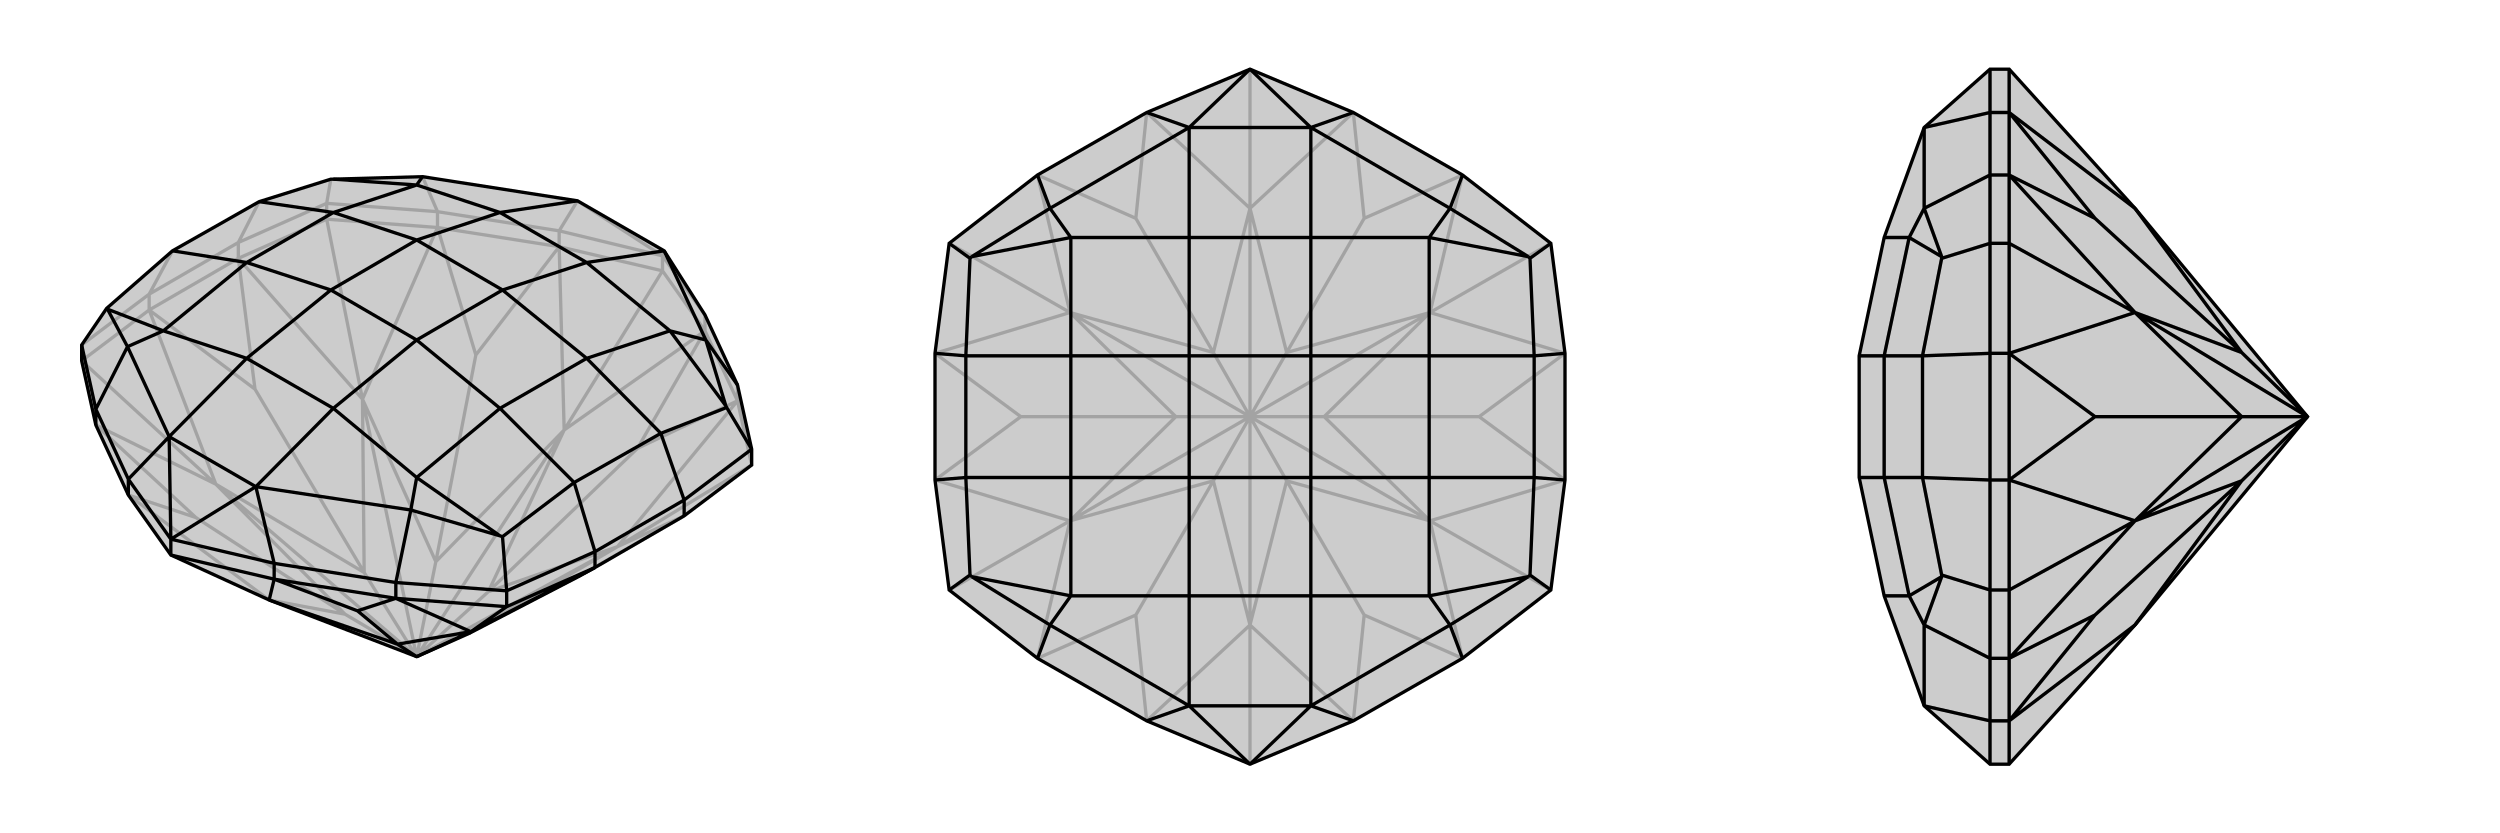
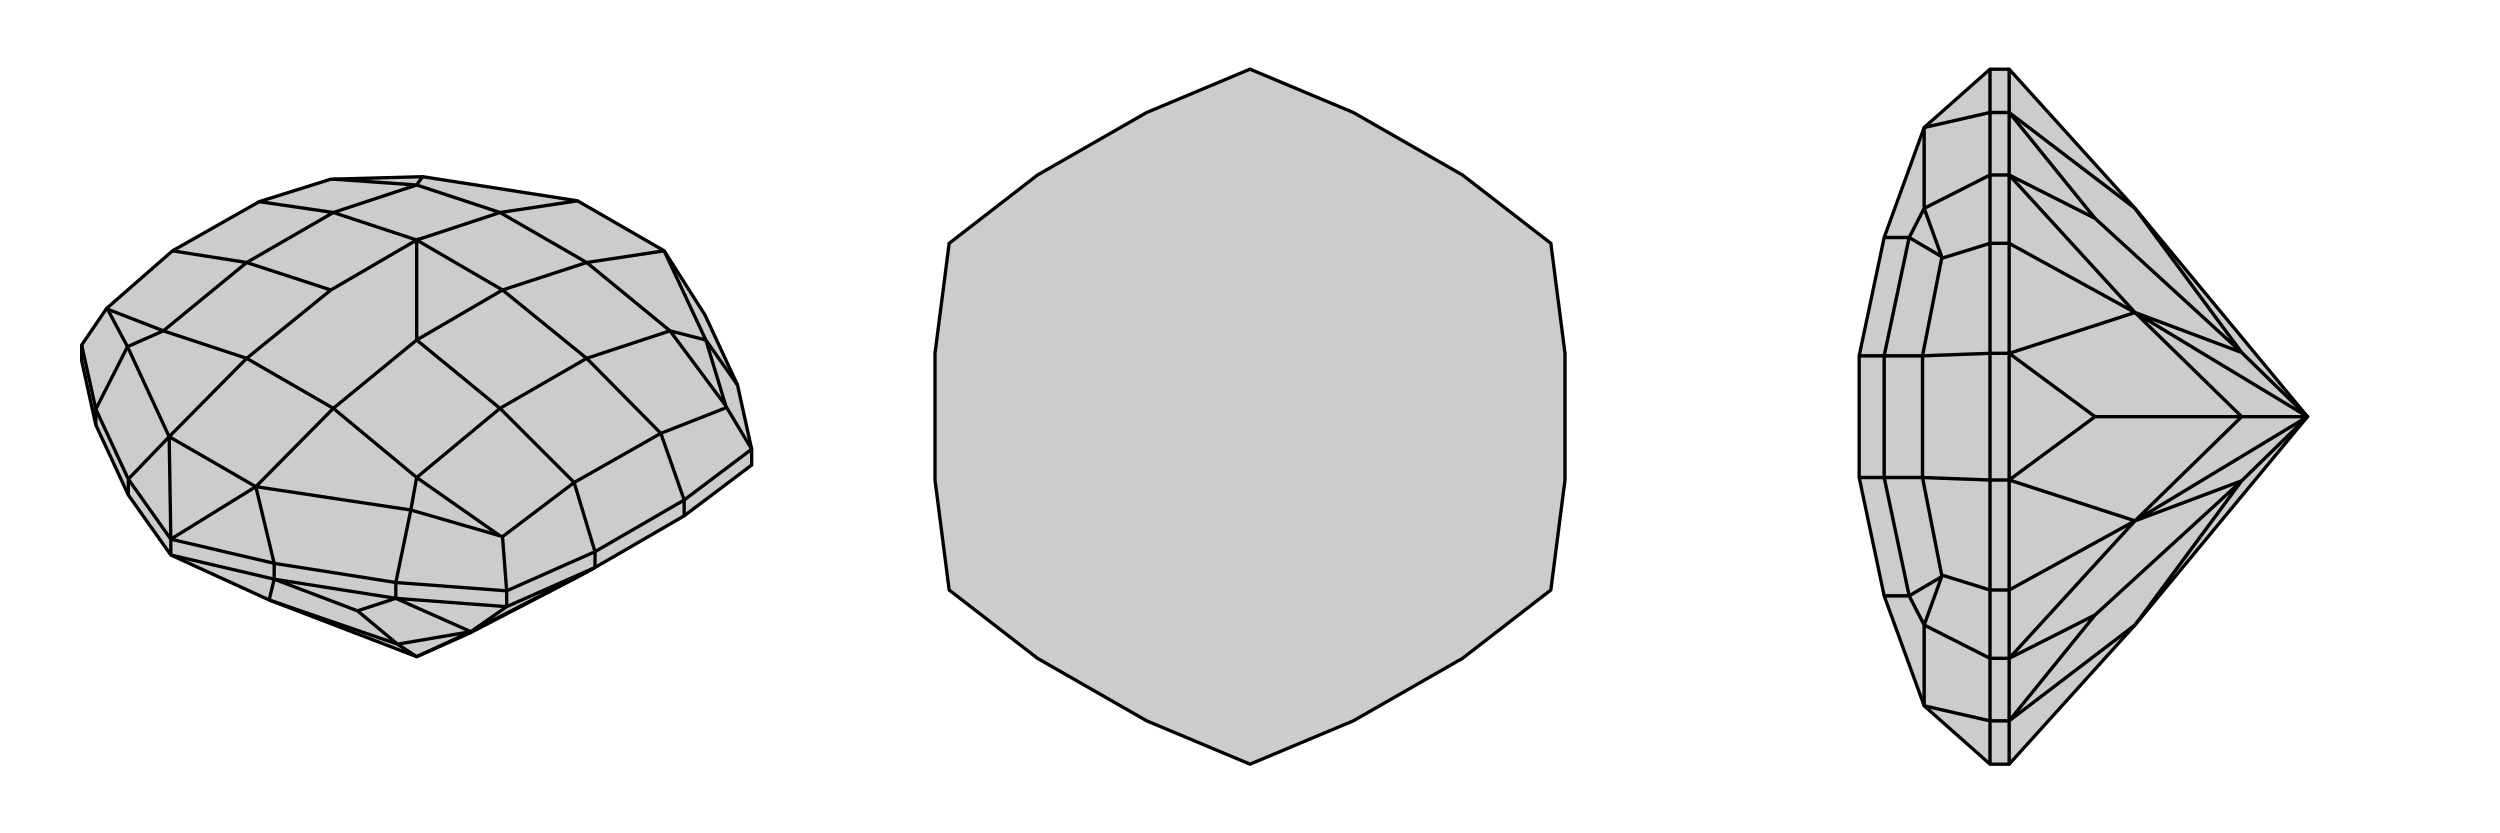
<svg xmlns="http://www.w3.org/2000/svg" viewBox="0 0 3000 1000">
  <g stroke="currentColor" stroke-width="4" fill="none" transform="translate(0 68)">
    <path fill="currentColor" stroke="none" fill-opacity=".2" d="M902,490L902,471L885,394L846,310L797,233L693,173L507,144L400,147L397,147L311,174L207,233L128,302L98,346L98,365L115,442L154,526L205,598L323,652L500,720L563,692L694,624L714,613L821,551z" />
-     <path stroke-opacity=".2" d="M902,490L741,588M98,365L259,513M392,195L435,411M795,257L677,448M286,242L179,304M885,413L846,329M671,228L525,205M902,490L885,413M885,413L885,394M846,329L795,257M846,329L846,310M671,228L795,257M671,228L671,209M795,257L795,239M525,205L392,195M525,205L525,186M286,242L392,195M286,242L286,223M392,195L392,176M179,304L98,365M179,304L179,285M154,526L235,553M154,526L323,652M115,442L235,553M115,442L259,513M235,553L414,669M179,304L306,399M179,304L259,513M286,242L306,399M286,242L435,411M306,399L437,619M525,205L571,358M525,205L435,411M671,228L571,358M671,228L677,448M571,358L523,606M846,329L765,470M846,329L677,448M885,413L765,470M885,413L741,588M765,470L586,642M821,551L694,624M821,551L741,588M323,652L414,669M414,669L259,513M414,669L500,720M259,513L437,619M259,513L500,720M435,411L437,619M437,619L500,720M435,411L523,606M435,411L500,720M677,448L523,606M500,720L523,606M677,448L586,642M500,720L677,448M586,642L741,588M500,720L586,642M741,588L563,692M500,720L741,588M795,239L671,209M392,176L286,223M98,346L179,285M795,239L846,310M671,209L525,186M671,209L693,173M525,186L392,176M392,176L397,147M525,186L507,144M286,223L179,285M286,223L311,174M179,285L207,233M795,239L693,173M795,239L797,233" />
    <path d="M902,490L902,471L885,394L846,310L797,233L693,173L507,144L400,147L397,147L311,174L207,233L128,302L98,346L98,365L115,442L154,526L205,598L323,652L500,720L563,692L694,624L714,613L821,551z" />
-     <path d="M608,660L565,690M329,627L475,650M821,551L821,532M115,442L115,423M154,526L154,507M205,598L329,627M329,627L329,608M205,598L205,579M475,650L608,660M475,650L475,631M714,613L608,660M714,613L714,594M608,660L608,641M714,613L565,690M475,650L429,665M475,650L565,690M329,627L429,665M329,627L323,652M429,665L477,705M563,692L565,690M565,690L477,705M500,720L565,690M323,652L477,705M500,720L477,705M205,579L154,507M608,641L714,594M902,471L821,532M205,579L329,608M115,423L154,507M154,507L203,456M329,608L475,631M329,608L307,516M475,631L608,641M608,641L603,576M475,631L493,544M902,471L872,421M885,394L847,340M115,423L98,346M115,423L153,348M821,532L714,594M714,594L689,511M821,532L793,452M205,579L203,456M205,579L307,516M689,511L793,452M203,456L307,516M797,233L847,340M797,233L704,247M693,173L600,187M128,302L129,303M207,233L296,247M689,511L603,576M603,576L600,575M689,511L600,422M793,452L872,421M872,421L871,419M793,452L704,362M311,174L400,187M203,456L153,348M203,456L296,362M307,516L493,544M307,516L400,422M493,544L600,575M600,575L500,505M493,544L500,505M847,340L871,419M847,340L804,329M871,419L804,329M507,144L500,154M400,147L500,154M153,348L129,303M129,303L196,329M153,348L196,329M500,154L600,187M500,154L400,187M500,505L600,422M500,505L400,422M804,329L704,247M804,329L704,362M196,329L296,247M196,329L296,362M296,247L400,187M400,187L500,220M296,247L397,280M400,422L296,362M400,422L500,340M296,362L397,280M600,422L704,362M600,422L500,340M704,362L603,280M600,187L704,247M600,187L500,220M704,247L603,280M397,280L500,220M397,280L500,340M500,340L603,280M500,220L603,280" />
+     <path d="M608,660L565,690M329,627L475,650M821,551L821,532M115,442L115,423M154,526L154,507M205,598L329,627M329,627L329,608M205,598L205,579M475,650L608,660M475,650L475,631M714,613L608,660M714,613L714,594M608,660L608,641M714,613L565,690M475,650L429,665M475,650L565,690M329,627L429,665M329,627L323,652M429,665L477,705M563,692L565,690M565,690L477,705M500,720L565,690M323,652L477,705M500,720L477,705M205,579L154,507M608,641L714,594M902,471L821,532M205,579L329,608M115,423L154,507M154,507L203,456M329,608L475,631M329,608L307,516M475,631L608,641M608,641L603,576M475,631L493,544M902,471L872,421M885,394L847,340M115,423L98,346M115,423L153,348M821,532L714,594M714,594L689,511M821,532L793,452M205,579L203,456M205,579L307,516M689,511L793,452M203,456L307,516M797,233L847,340M797,233L704,247M693,173L600,187M128,302L129,303M207,233L296,247M689,511L603,576M603,576L600,575M689,511L600,422M793,452L872,421M872,421L871,419M793,452L704,362M311,174L400,187M203,456L153,348M203,456L296,362M307,516L493,544M307,516L400,422M493,544L600,575M600,575L500,505M493,544L500,505M847,340L871,419M847,340L804,329M871,419L804,329M507,144L500,154M400,147L500,154M153,348L129,303M129,303L196,329M153,348L196,329M500,154L600,187M500,154L400,187M500,505L600,422M500,505L400,422M804,329L704,247M804,329L704,362M196,329L296,247M196,329L296,362M296,247L400,187M400,187L500,220M296,247L397,280M400,422L296,362M400,422L500,340M296,362L397,280M600,422L704,362M600,422L500,340M704,362L603,280M600,187L704,247M600,187L500,220M704,247L603,280M397,280L500,220L500,340M500,340L603,280M500,220L603,280" />
  </g>
  <g stroke="currentColor" stroke-width="4" fill="none" transform="translate(1000 0)">
    <path fill="currentColor" stroke="none" fill-opacity=".2" d="M376,135L245,210L139,292L122,424L122,576L139,708L245,790L376,865L500,917L624,865L755,790L861,708L878,576L878,424L861,292L755,210L624,135L500,83z" />
-     <path stroke-opacity=".2" d="M861,292L716,375M861,708L716,625M500,917L500,750M139,708L284,625M139,292L284,375M500,83L500,250M376,865L363,738M376,865L500,750M245,790L363,738M245,790L284,625M363,738L456,577M122,576L225,500M122,576L284,625M122,424L225,500M122,424L284,375M225,500L411,500M245,210L363,262M245,210L284,375M376,135L363,262M376,135L500,250M363,262L456,423M624,135L637,262M624,135L500,250M755,210L637,262M755,210L716,375M637,262L544,423M878,424L775,500M878,424L716,375M878,576L775,500M878,576L716,625M775,500L589,500M755,790L637,738M755,790L716,625M624,865L637,738M624,865L500,750M637,738L544,577M500,750L456,577M456,577L284,625M456,577L500,500M284,625L411,500M284,625L500,500M284,375L411,500M411,500L500,500M284,375L456,423M284,375L500,500M500,250L456,423M500,500L456,423M500,250L544,423M500,500L500,250M544,423L716,375M500,500L544,423M716,375L589,500M500,500L716,375M589,500L716,625M500,500L589,500M716,625L544,577M500,500L716,625M500,750L544,577M500,750L500,500M500,500L544,577" />
    <path d="M376,135L245,210L139,292L122,424L122,576L139,708L245,790L376,865L500,917L624,865L755,790L861,708L878,576L878,424L861,292L755,210L624,135L500,83z" />
-     <path d="M376,135L427,153M376,865L427,847M624,865L573,847M624,135L573,153M861,708L836,690M755,790L740,750M861,292L836,310M755,210L740,250M139,292L164,310M245,210L260,250M139,708L164,690M245,790L260,750M878,576L841,573M878,424L841,427M122,424L159,427M122,576L159,573M500,917L427,847M500,917L573,847M500,83L427,153M500,83L573,153M159,427L159,573M841,573L841,427M427,847L573,847M573,153L427,153M573,153L740,250M573,153L573,285M427,153L260,250M427,153L427,285M159,573L164,690M164,690L166,692M159,573L285,573M841,573L836,690M836,690L834,692M841,573L715,573M841,427L836,310M836,310L834,308M841,427L715,427M159,427L164,310M164,310L166,308M159,427L285,427M427,847L260,750M427,847L427,715M573,847L740,750M573,847L573,715M740,750L834,692M834,692L715,715M740,750L715,715M740,250L834,308M740,250L715,285M834,308L715,285M260,250L166,308M260,250L285,285M166,308L285,285M260,750L166,692M166,692L285,715M260,750L285,715M285,285L427,285M285,285L285,427M715,715L715,573M715,715L573,715M715,285L573,285M715,285L715,427M285,715L285,573M285,715L427,715M285,573L285,427M285,427L427,427M285,573L427,573M573,715L427,715M573,715L573,573M427,715L427,573M715,573L715,427M715,573L573,573M715,427L573,427M427,285L573,285M427,285L427,427M573,285L573,427M427,573L427,427M427,573L573,573M573,573L573,427M427,427L573,427" />
  </g>
  <g stroke="currentColor" stroke-width="4" fill="none" transform="translate(2000 0)">
    <path fill="currentColor" stroke="none" fill-opacity=".2" d="M562,750L769,500L562,250L411,83L388,83L309,153L261,285L231,427L231,427L231,573L231,573L261,715L309,847L388,917L411,917z" />
    <path stroke-opacity=".2" d="M411,708L562,625M411,292L562,375M411,424L411,576M411,790L411,865M411,135L411,210M411,135L411,83M411,135L388,135M411,210L411,292M411,210L388,210M411,424L411,292M411,424L388,424M411,292L388,292M411,576L411,708M411,576L388,576M411,708L411,790M411,790L388,790M411,708L388,708M411,865L411,917M411,865L388,865M411,865L514,738M411,865L562,750M411,790L514,738M411,790L562,625M514,738L690,577M411,576L514,500M411,576L562,625M411,424L514,500M411,424L562,375M514,500L690,500M411,210L514,262M411,210L562,375M411,135L514,262M411,135L562,250M514,262L690,423M562,750L690,577M690,577L562,625M690,577L769,500M562,625L690,500M562,625L769,500M562,375L690,500M690,500L769,500M562,375L690,423M562,375L769,500M562,250L690,423M769,500L690,423M388,83L388,135M388,917L388,865M388,292L388,424M388,708L388,576M388,135L388,210M388,135L309,153M388,790L388,865M388,865L309,847M388,210L388,292M388,292L330,310M388,210L309,250M388,790L388,708M388,708L330,690M388,790L309,750M388,424L388,576M388,424L307,427M388,576L307,573M307,427L307,573M309,153L309,250M307,573L330,690M330,690L330,692M307,573L261,573M307,427L330,310M330,310L330,308M307,427L261,427M309,847L309,750M309,250L330,308M309,250L291,285M330,308L291,285M309,750L330,692M330,692L291,715M309,750L291,715M291,285L261,285M291,285L261,427M291,715L261,573M291,715L261,715M261,573L261,427M261,427L231,427M261,573L231,573" />
    <path d="M562,750L769,500L562,250L411,83L388,83L309,153L261,285L231,427L231,427L231,573L231,573L261,715L309,847L388,917L411,917z" />
    <path d="M411,292L562,375M411,708L562,625M411,865L411,790M411,424L411,576M411,210L411,135M411,424L411,292M411,424L388,424M411,292L411,210M411,210L388,210M411,292L388,292M411,135L411,83M411,135L388,135M411,917L411,865M411,865L388,865M411,790L411,708M411,790L388,790M411,576L411,708M411,576L388,576M411,708L388,708M411,135L514,262M411,135L562,250M411,210L514,262M411,210L562,375M514,262L690,423M411,424L514,500M411,424L562,375M411,576L514,500M411,576L562,625M514,500L690,500M411,790L514,738M411,790L562,625M411,865L514,738M411,865L562,750M514,738L690,577M562,250L690,423M690,423L562,375M769,500L690,423M562,375L690,500M769,500L562,375M690,500L562,625M769,500L690,500M562,625L690,577M769,500L562,625M562,750L690,577M769,500L690,577M388,708L388,576M388,292L388,424M388,917L388,865M388,83L388,135M388,865L388,790M388,865L309,847M388,210L388,135M388,135L309,153M388,790L388,708M388,708L330,690M388,790L309,750M388,210L388,292M388,292L330,310M388,210L309,250M388,424L388,576M388,576L307,573M388,424L307,427M307,573L307,427M309,153L309,250M307,573L330,690M330,690L330,692M307,573L261,573M307,427L330,310M330,310L330,308M307,427L261,427M309,847L309,750M309,750L330,692M330,692L291,715M309,750L291,715M309,250L330,308M309,250L291,285M330,308L291,285M291,715L261,573M291,715L261,715M291,285L261,285M291,285L261,427M261,573L261,427M261,573L231,573M261,427L231,427" />
  </g>
</svg>